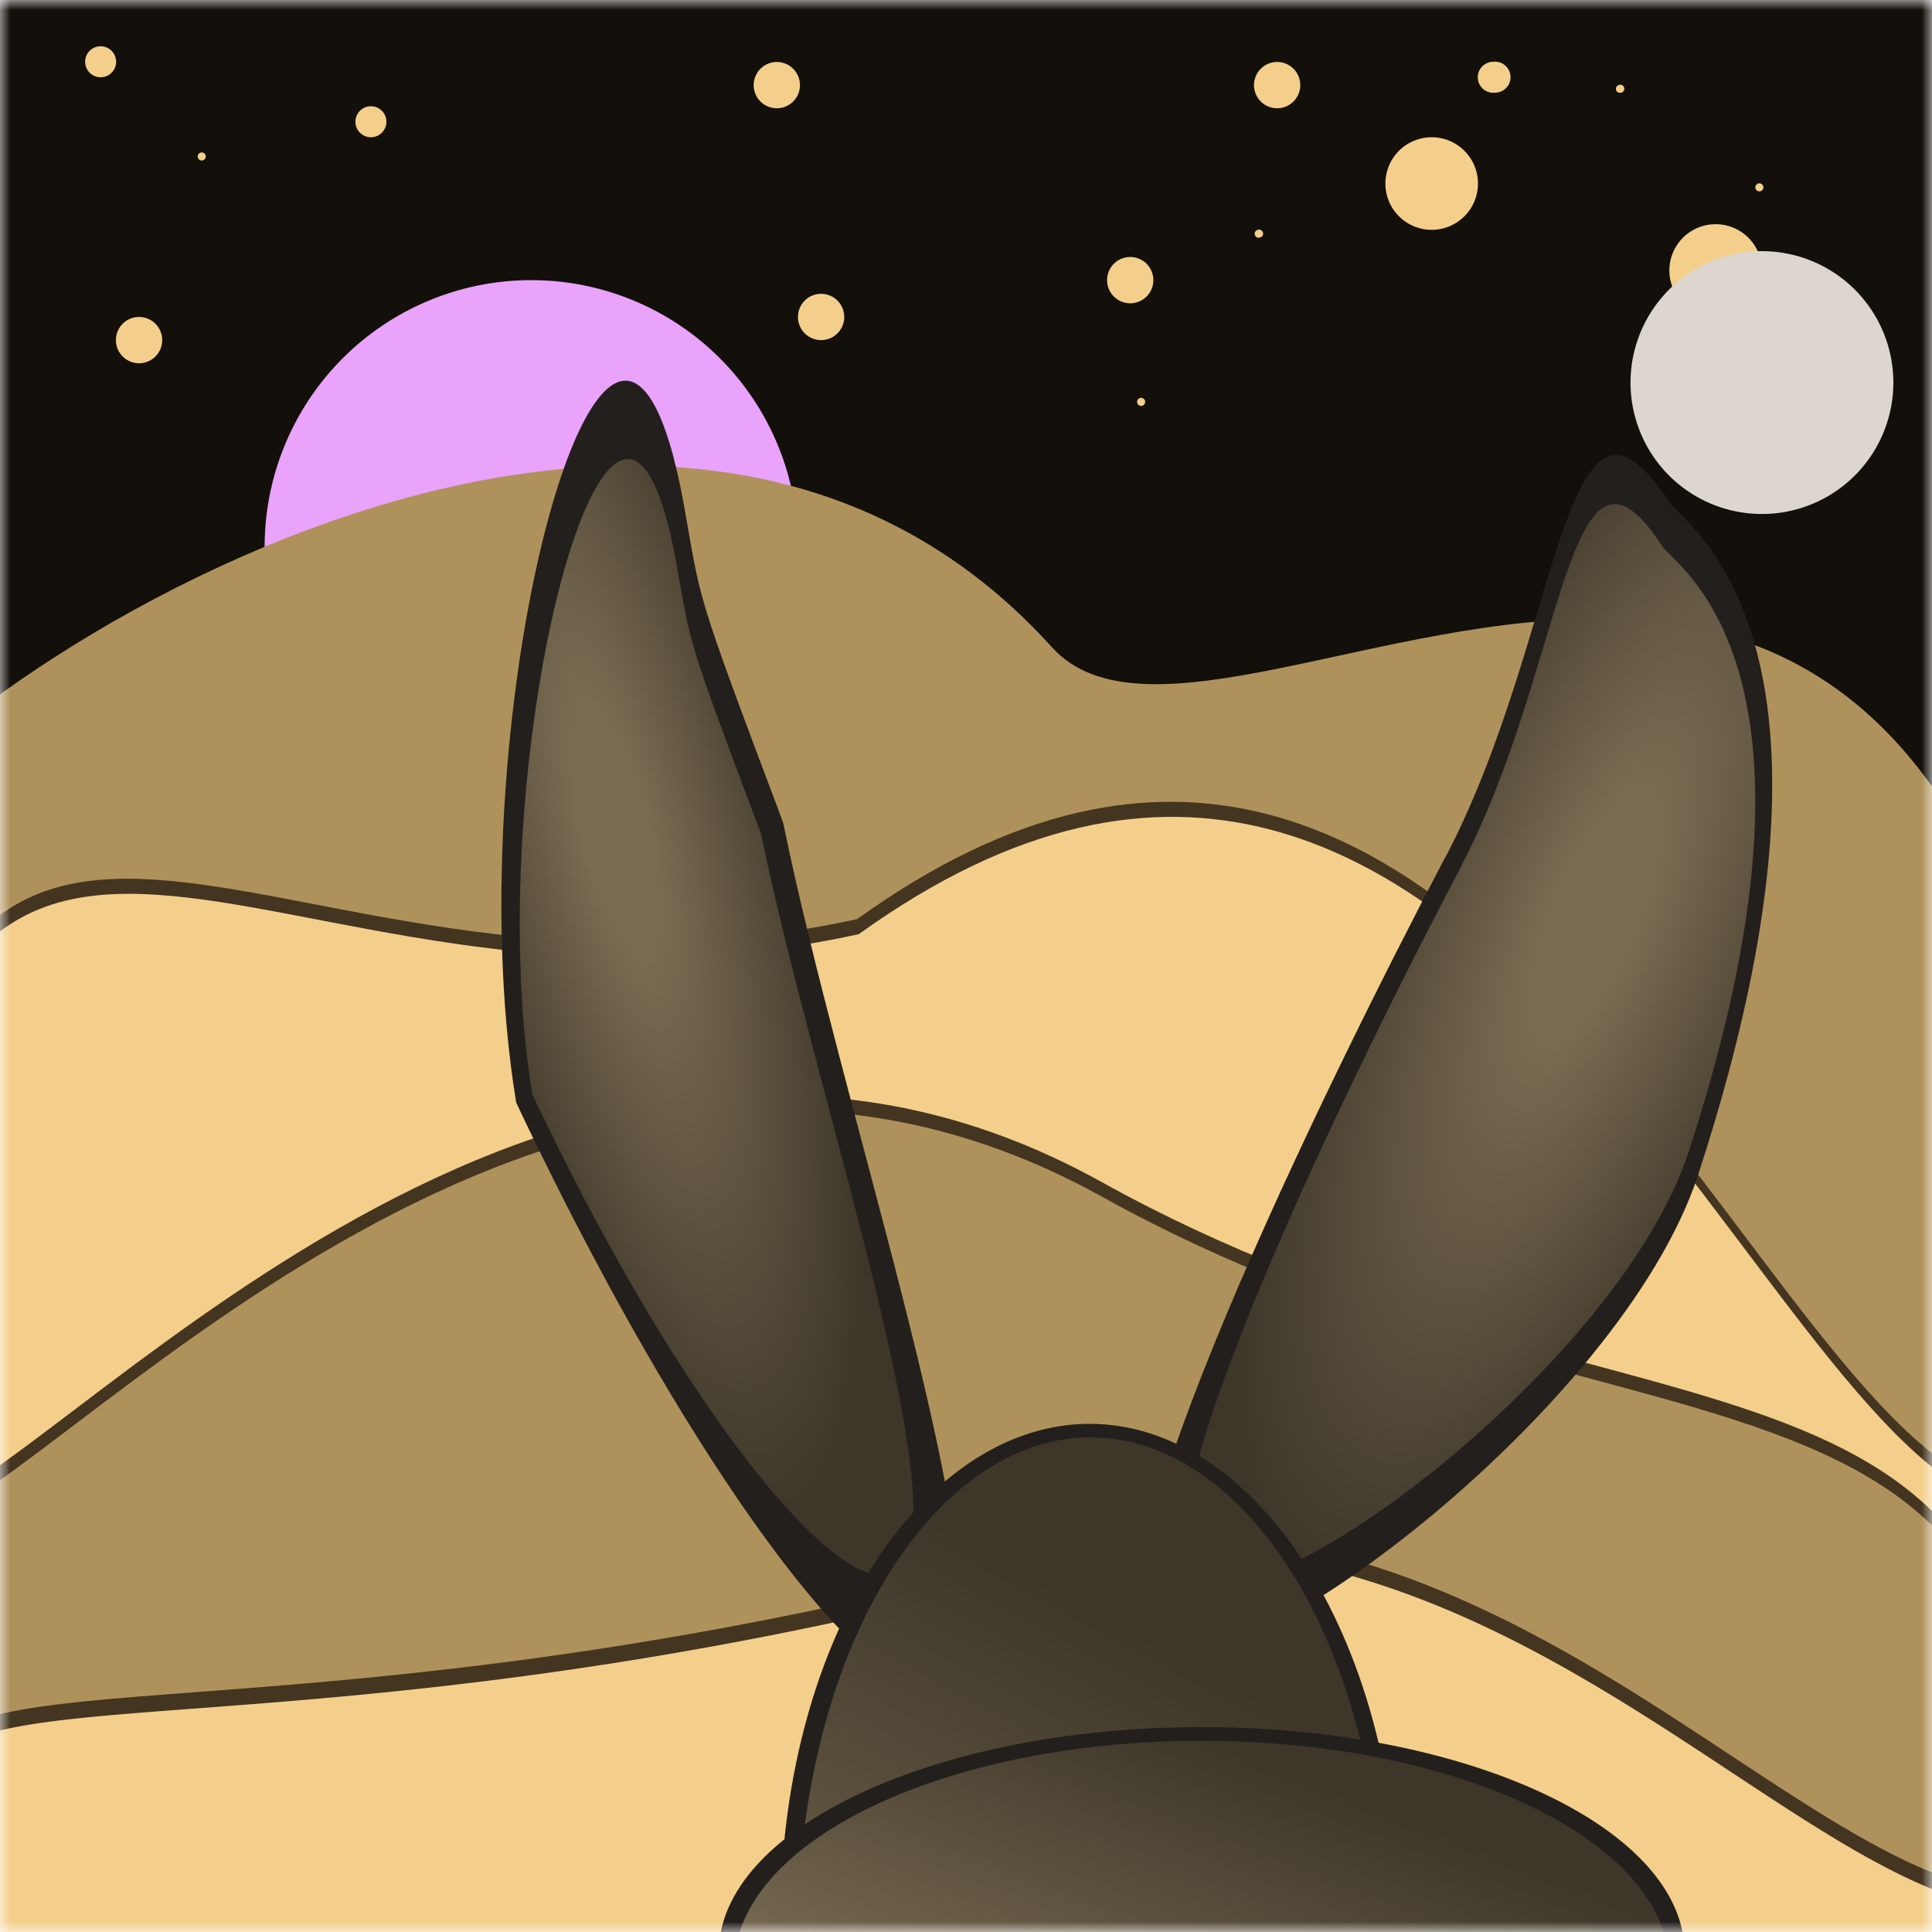
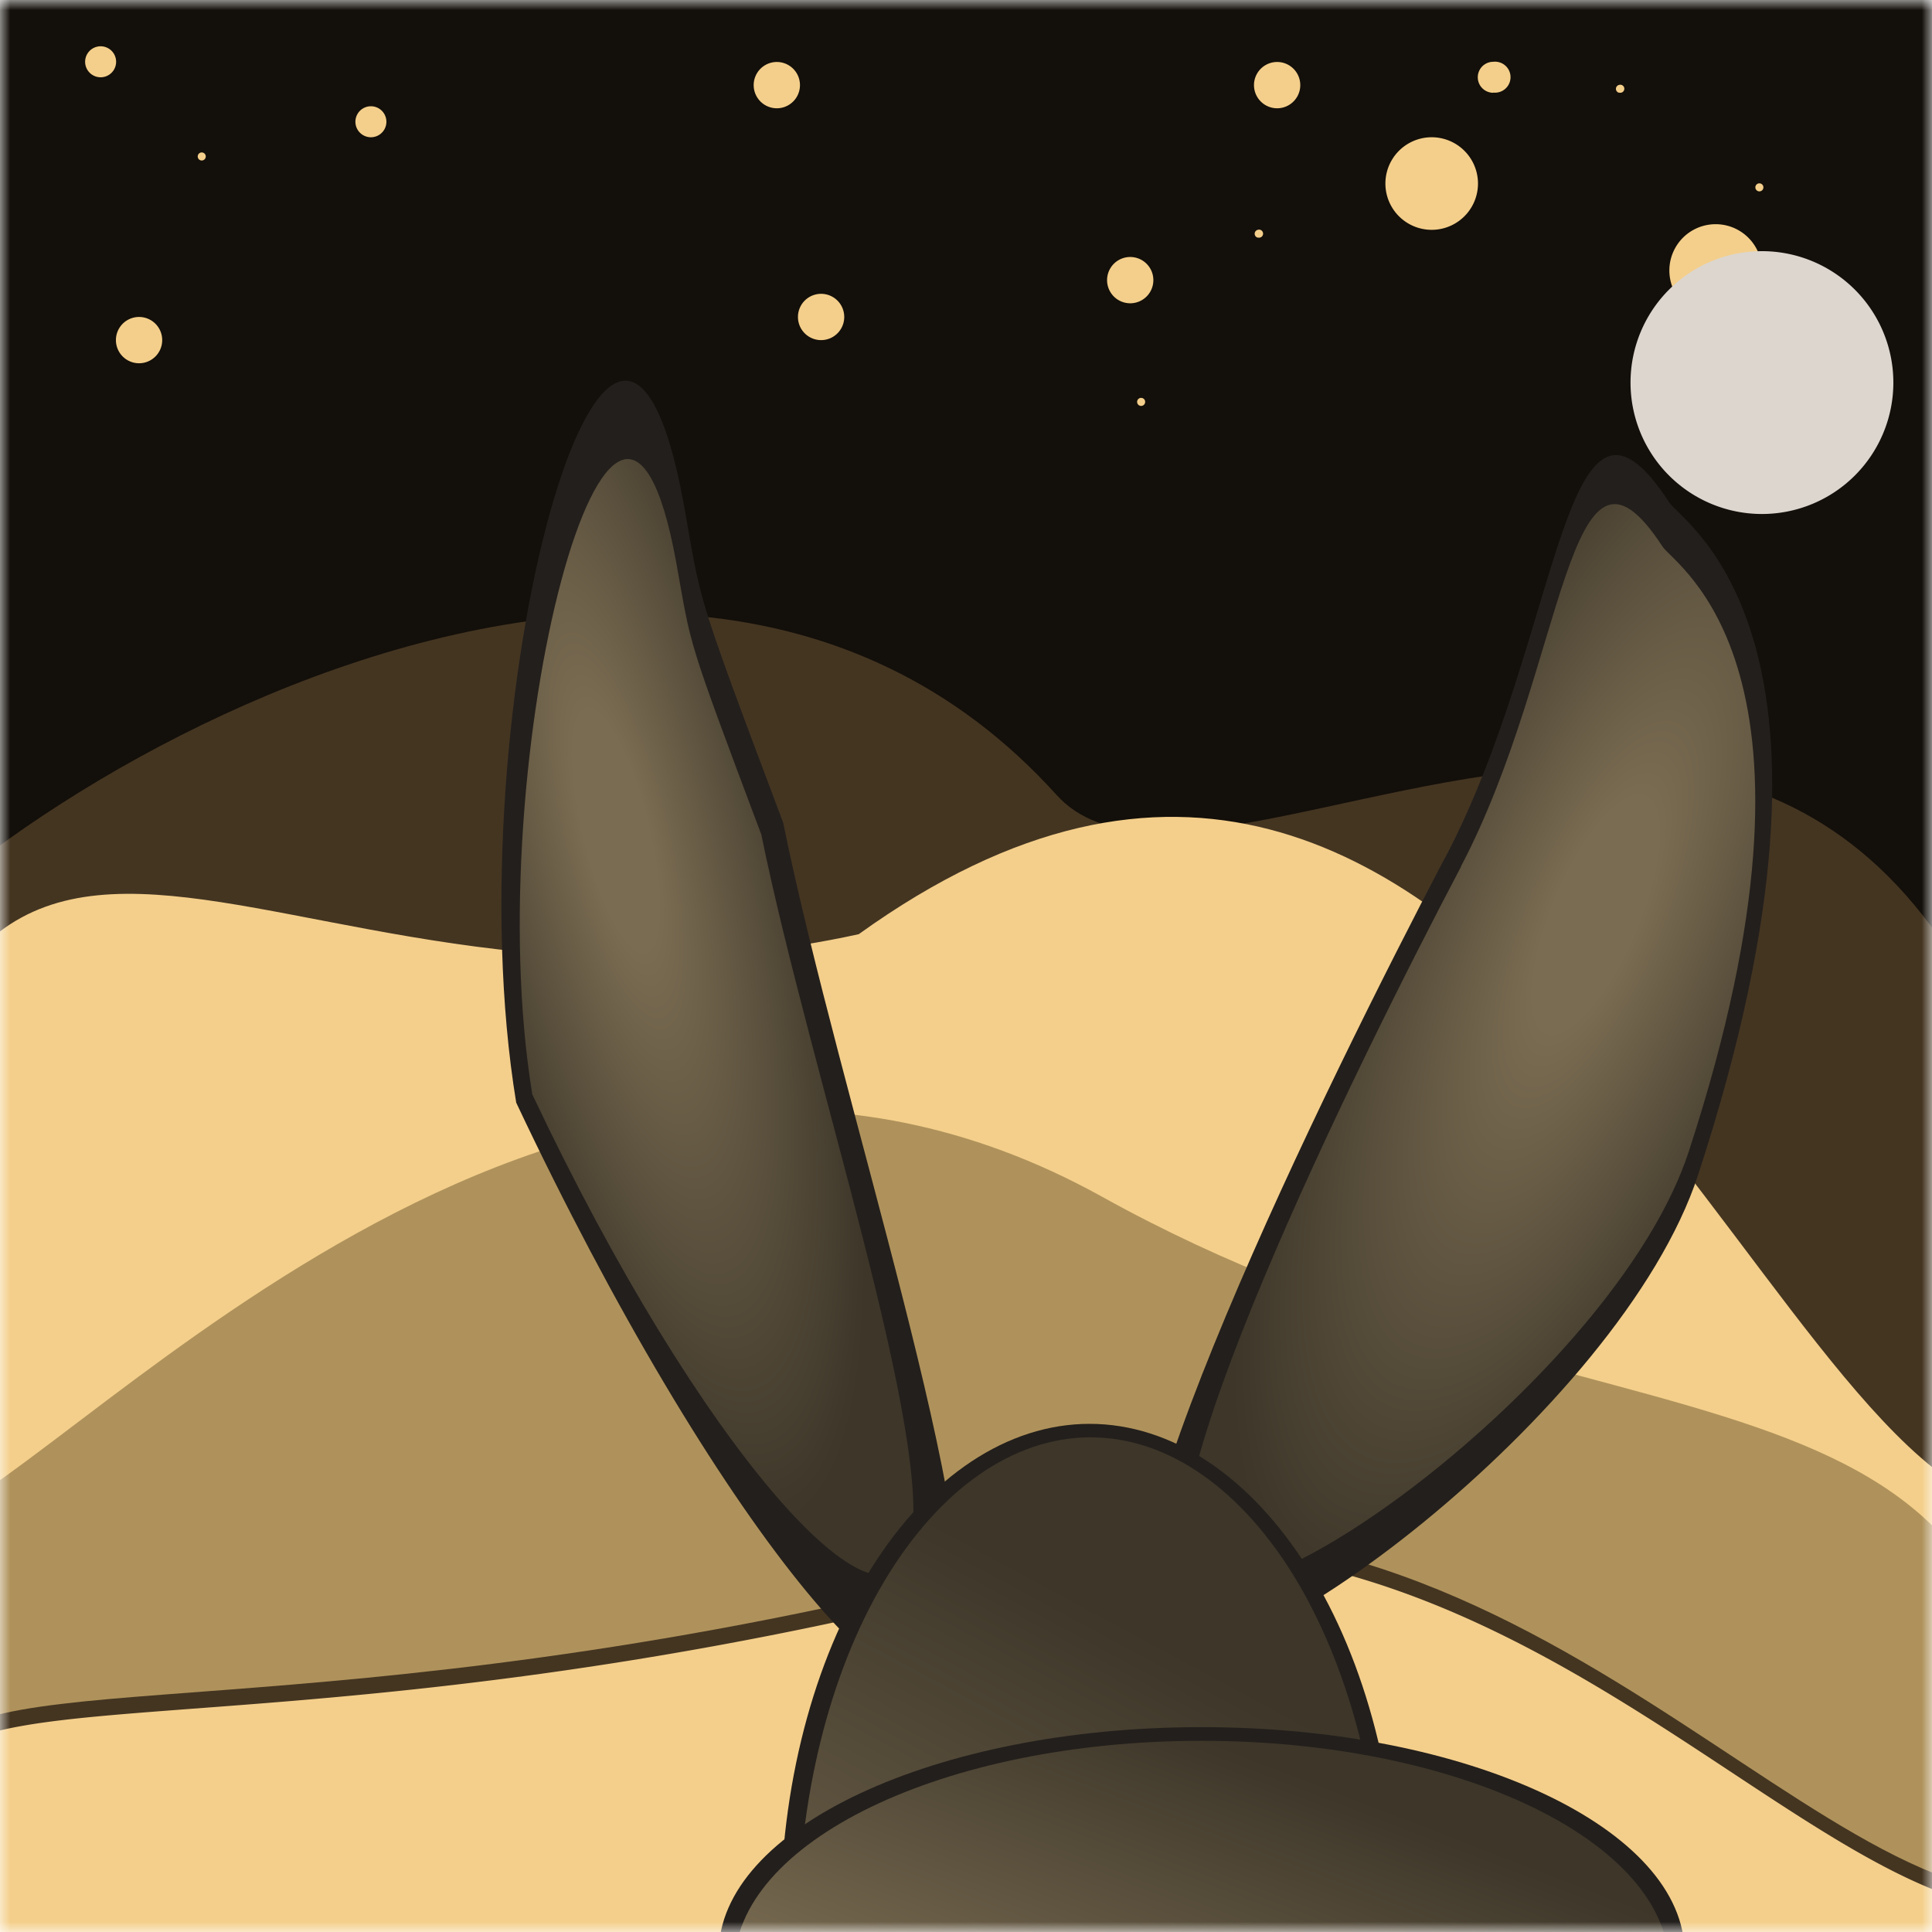
<svg xmlns="http://www.w3.org/2000/svg" fill="none" viewBox="0 0 96 96">
  <g clip-path="url(#a)">
    <mask id="b" width="96" height="96" x="0" y="0" maskUnits="userSpaceOnUse" style="mask-type:luminance">
      <path fill="#fff" d="M96 0H0v96h96V0Z" />
    </mask>
    <g mask="url(#b)">
      <path fill="#130F0A" d="M96 0H0v96h96V0Z" />
-       <path fill="#E9A3FA" d="M26.4 40.42a13.25 13.25 0 1 0 0-26.5 13.25 13.25 0 0 0 0 26.5Z" />
      <g filter="url(#c)">
        <path fill="#443521" d="M104.63 70.22c1.08 16.75-29.33-16.66-55.84-16.66C31.43 68.5-11.77 52.84-8.03 42.2c2.59-7.35 40.18-33.24 60.53-10.7 8.93 9.88 47.9-26.55 52.13 38.73Z" />
      </g>
-       <path fill="#AF925B" d="M104.4 70.9c1.08 16.75-29.33-16.66-55.84-16.66C31.2 69.17-12 53.52-8.26 42.86c2.59-7.35 40.18-33.23 60.53-10.7 8.93 9.89 47.9-26.54 52.13 38.74Z" />
-       <path fill="#443521" d="M100.24 74.23c0 5.8-26.58-6.96-53.1-6.96-26.5 0-56.05 16.14-54.47 0 3.98-40.7 19.4-14.93 49.92-21.6 31.25-22.47 44.83 27.17 57.65 28.56Z" />
      <path fill="#F4CF8B" d="M100.32 74.98c0 5.8-26.58-6.96-53.09-6.96-26.5 0-56.06 16.14-54.48 0 3.99-40.7 19.4-14.93 49.92-21.6 31.25-22.47 44.83 27.16 57.65 28.56Z" />
-       <path fill="#443521" d="M100.88 89.8c2.4 10.8-26.39 0-52.9 0-26.5 0-76.94-3.94-51.45-14.87C4.48 71.5 28.2 44 54.75 58.74c25.17 13.97 46.13 6.2 46.13 31.07Z" />
      <path fill="#AF925B" d="M100.9 90.54c2.4 10.79-26.39 0-52.9 0-26.51 0-76.94-3.95-51.46-14.88 7.96-3.42 31.68-30.92 58.23-16.19 25.17 13.97 46.13 6.2 46.13 31.07Z" />
      <path fill="#443521" d="M99.84 94.08c0 5.8-25.33 8.98-51.84 8.98-26.51 0-51.46 1.34-51.46-14.88 0-5.8 15.36-1.92 45.9-8.6 28.17-12.57 44.58 13.1 57.4 14.5Z" />
      <path fill="#F4CF8B" d="M99.84 94.9c0 5.8-25.33 8.97-51.84 8.97-26.51 0-51.46 1.35-51.46-14.88 0-5.8 15.36-1.92 45.9-8.59 28.17-12.58 44.58 13.1 57.4 14.5ZM85.25 15.74a2.3 2.3 0 1 0 0-4.6 2.3 2.3 0 0 0 0 4.6Z" />
      <path fill="#DCD6CF" d="M87.55 25.54a6.53 6.53 0 1 0 0-13.06 6.53 6.53 0 0 0 0 13.06Z" />
      <path fill="#F4CF8B" d="M18.43 6.82a.77.77 0 1 0 0-1.54.77.77 0 0 0 0 1.54ZM74.2 4.6a.77.77 0 1 0 0-1.53.77.77 0 0 0 0 1.54ZM80.45 4.6a.2.2 0 1 0 0-.38.2.2 0 0 0 0 .39ZM87.36 9.5a.2.2 0 1 0 0-.38.2.2 0 0 0 0 .38ZM56.64 20.16a.2.2 0 1 0 0-.38.2.2 0 0 0 0 .38ZM62.5 11.8a.2.2 0 1 0 0-.38.2.2 0 0 0 0 .39ZM9.98 7.97a.2.2 0 1 0 0-.39.2.2 0 0 0 0 .39ZM5 3.84A.77.77 0 1 0 5 2.3a.77.77 0 0 0 0 1.54ZM38.6 5.38a1.15 1.15 0 1 0 0-2.3 1.15 1.15 0 0 0 0 2.3ZM56.16 15.07a1.15 1.15 0 1 0 0-2.3 1.15 1.15 0 0 0 0 2.3ZM40.8 16.9a1.15 1.15 0 1 0 0-2.3 1.15 1.15 0 0 0 0 2.3ZM63.46 5.38a1.15 1.15 0 1 0 0-2.3 1.15 1.15 0 0 0 0 2.3ZM6.91 18.05a1.15 1.15 0 1 0 0-2.3 1.15 1.15 0 0 0 0 2.3ZM71.14 11.42a2.3 2.3 0 1 0 0-4.6 2.3 2.3 0 0 0 0 4.6Z" />
      <path fill="#231F1C" d="M71.8 42.62c-5.85 11.14-18.28 36.39-14.6 39.3 3.66 2.91 23.34-11.78 27.18-23.55 8.74-26.74-.74-32.34-1.44-33.41-5.28-8.11-5.28 6.53-11.13 17.66ZM38.92 40.9c2.83 13.89 10.16 35.36 8.63 41.43-1.53 6.07-12.09-6.76-21.9-27.54-3.2-19.46 4.87-48.71 8.33-29.72.9 5.03.48 3.97 4.94 15.82Z" />
      <path fill="#231F1C" d="M37.83 41.47c2.42 11.88 8.69 30.24 7.38 35.43-1.31 5.19-10.36-4.75-18.76-22.52-2.73-16.63 4.2-42.68 7.15-26.44.78 4.3.42 3.4 4.23 13.53Z" />
      <path fill="url(#d)" d="M37.83 41.47c2.42 11.88 8.69 30.24 7.38 35.43-1.31 5.19-10.36-4.75-18.76-22.52-2.73-16.63 4.2-42.68 7.15-26.44.78 4.3.42 3.4 4.23 13.53Z" />
      <path fill="#231F1C" d="M72.6 43.06c-5.28 10.02-16.47 32.75-13.16 35.37 3.3 2.62 21-10.6 24.47-21.2 7.86-24.06-.67-29.1-1.3-30.07-4.75-7.3-4.75 5.88-10.02 15.9Z" />
      <path fill="url(#e)" d="M72.6 43.06c-5.28 10.02-16.47 32.75-13.16 35.37 3.3 2.62 21-10.6 24.47-21.2 7.86-24.06-.67-29.1-1.3-30.07-4.75-7.3-4.75 5.88-10.02 15.9Z" />
      <path fill="#231F1C" d="M69.5 95.33c0-6.52-1.61-12.77-4.5-17.38-2.88-4.6-6.78-7.2-10.86-7.2-4.07 0-7.98 2.6-10.86 7.2-2.88 4.6-4.5 10.86-4.5 17.38H69.5Z" />
      <path fill="url(#f)" d="M68.74 96c0-6.52-1.54-12.77-4.26-17.38-2.73-4.6-6.43-7.2-10.29-7.2-3.86 0-7.55 2.6-10.28 7.2-2.73 4.61-4.26 10.86-4.26 17.38h29.09Z" />
      <path fill="#231F1C" d="M59.71 108.29c13.26 0 24-5.03 24-11.23s-10.74-11.24-24-11.24c-13.25 0-24 5.03-24 11.24 0 6.2 10.75 11.23 24 11.23Z" />
      <path fill="url(#g)" d="M59.71 108.96c12.83 0 23.23-5.03 23.23-11.23S72.54 86.5 59.71 86.5s-23.23 5.02-23.23 11.23c0 6.2 10.4 11.23 23.23 11.23Z" />
    </g>
  </g>
  <defs>
    <radialGradient id="d" cx="0" cy="0" r="1" gradientTransform="rotate(76.29 -10.99 40.13) scale(35.334 9.43)" gradientUnits="userSpaceOnUse">
      <stop offset=".17" stop-color="#7A6C52" />
      <stop offset="1" stop-color="#3D3629" />
    </radialGradient>
    <radialGradient id="e" cx="0" cy="0" r="1" gradientTransform="rotate(112.67 24.5 49.12) scale(36.146 12.347)" gradientUnits="userSpaceOnUse">
      <stop offset=".17" stop-color="#7A6C52" />
      <stop offset="1" stop-color="#3D3629" />
    </radialGradient>
    <linearGradient id="f" x1="62.83" x2="34.49" y1="71.42" y2="124" gradientUnits="userSpaceOnUse">
      <stop offset=".19" stop-color="#3D3629" />
      <stop offset=".7" stop-color="#7A6C52" />
    </linearGradient>
    <linearGradient id="g" x1="76.81" x2="64.78" y1="87.87" y2="118.97" gradientUnits="userSpaceOnUse">
      <stop offset=".14" stop-color="#3D3629" />
      <stop offset=".7" stop-color="#7A6C52" />
    </linearGradient>
    <clipPath id="a">
      <path fill="#fff" d="M0 0h96v96H0z" />
    </clipPath>
    <filter id="c" width="112.91" height="60.46" x="-8.26" y="22.46" color-interpolation-filters="sRGB" filterUnits="userSpaceOnUse">
      <feFlood flood-opacity="0" result="BackgroundImageFix" />
      <feColorMatrix in="SourceAlpha" result="hardAlpha" values="0 0 0 0 0 0 0 0 0 0 0 0 0 0 0 0 0 0 127 0" />
      <feOffset dy="8" />
      <feComposite in2="hardAlpha" operator="out" />
      <feColorMatrix values="0 0 0 0 0.192 0 0 0 0 0.11 0 0 0 0 0.212 0 0 0 0.5 0" />
      <feBlend in2="BackgroundImageFix" result="effect1_dropShadow_127_167" />
      <feBlend in="SourceGraphic" in2="effect1_dropShadow_127_167" result="shape" />
    </filter>
  </defs>
</svg>